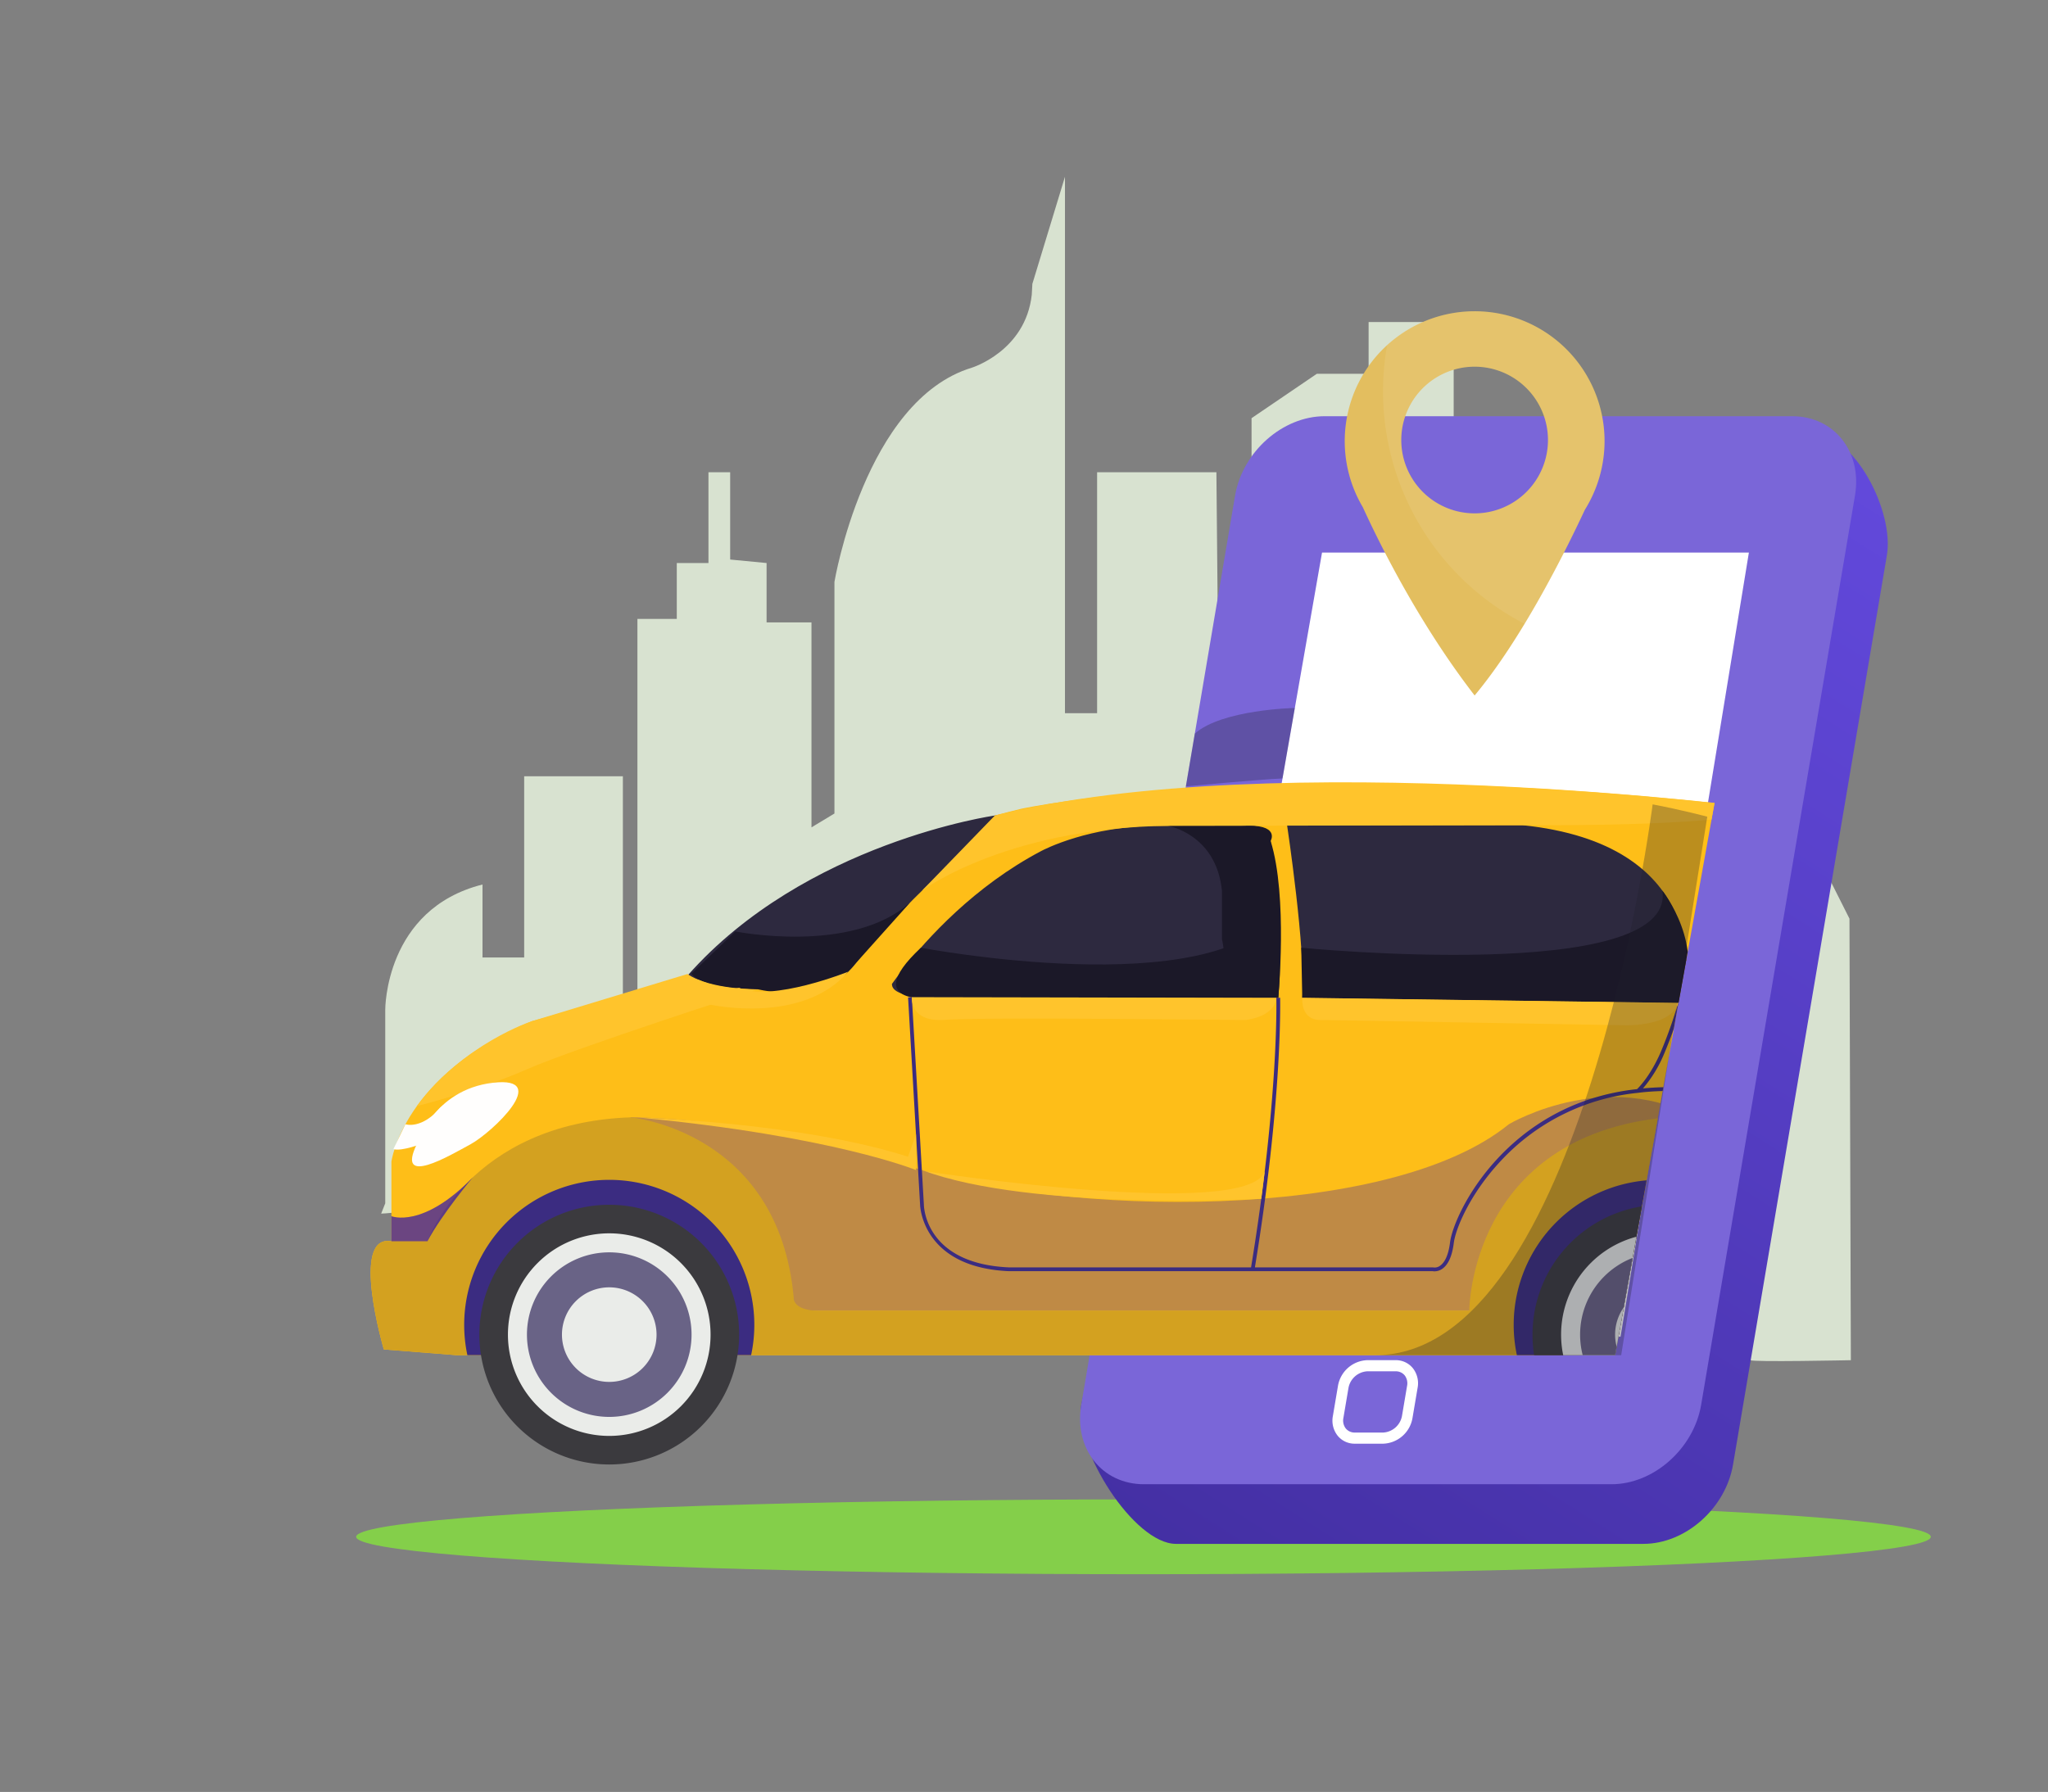
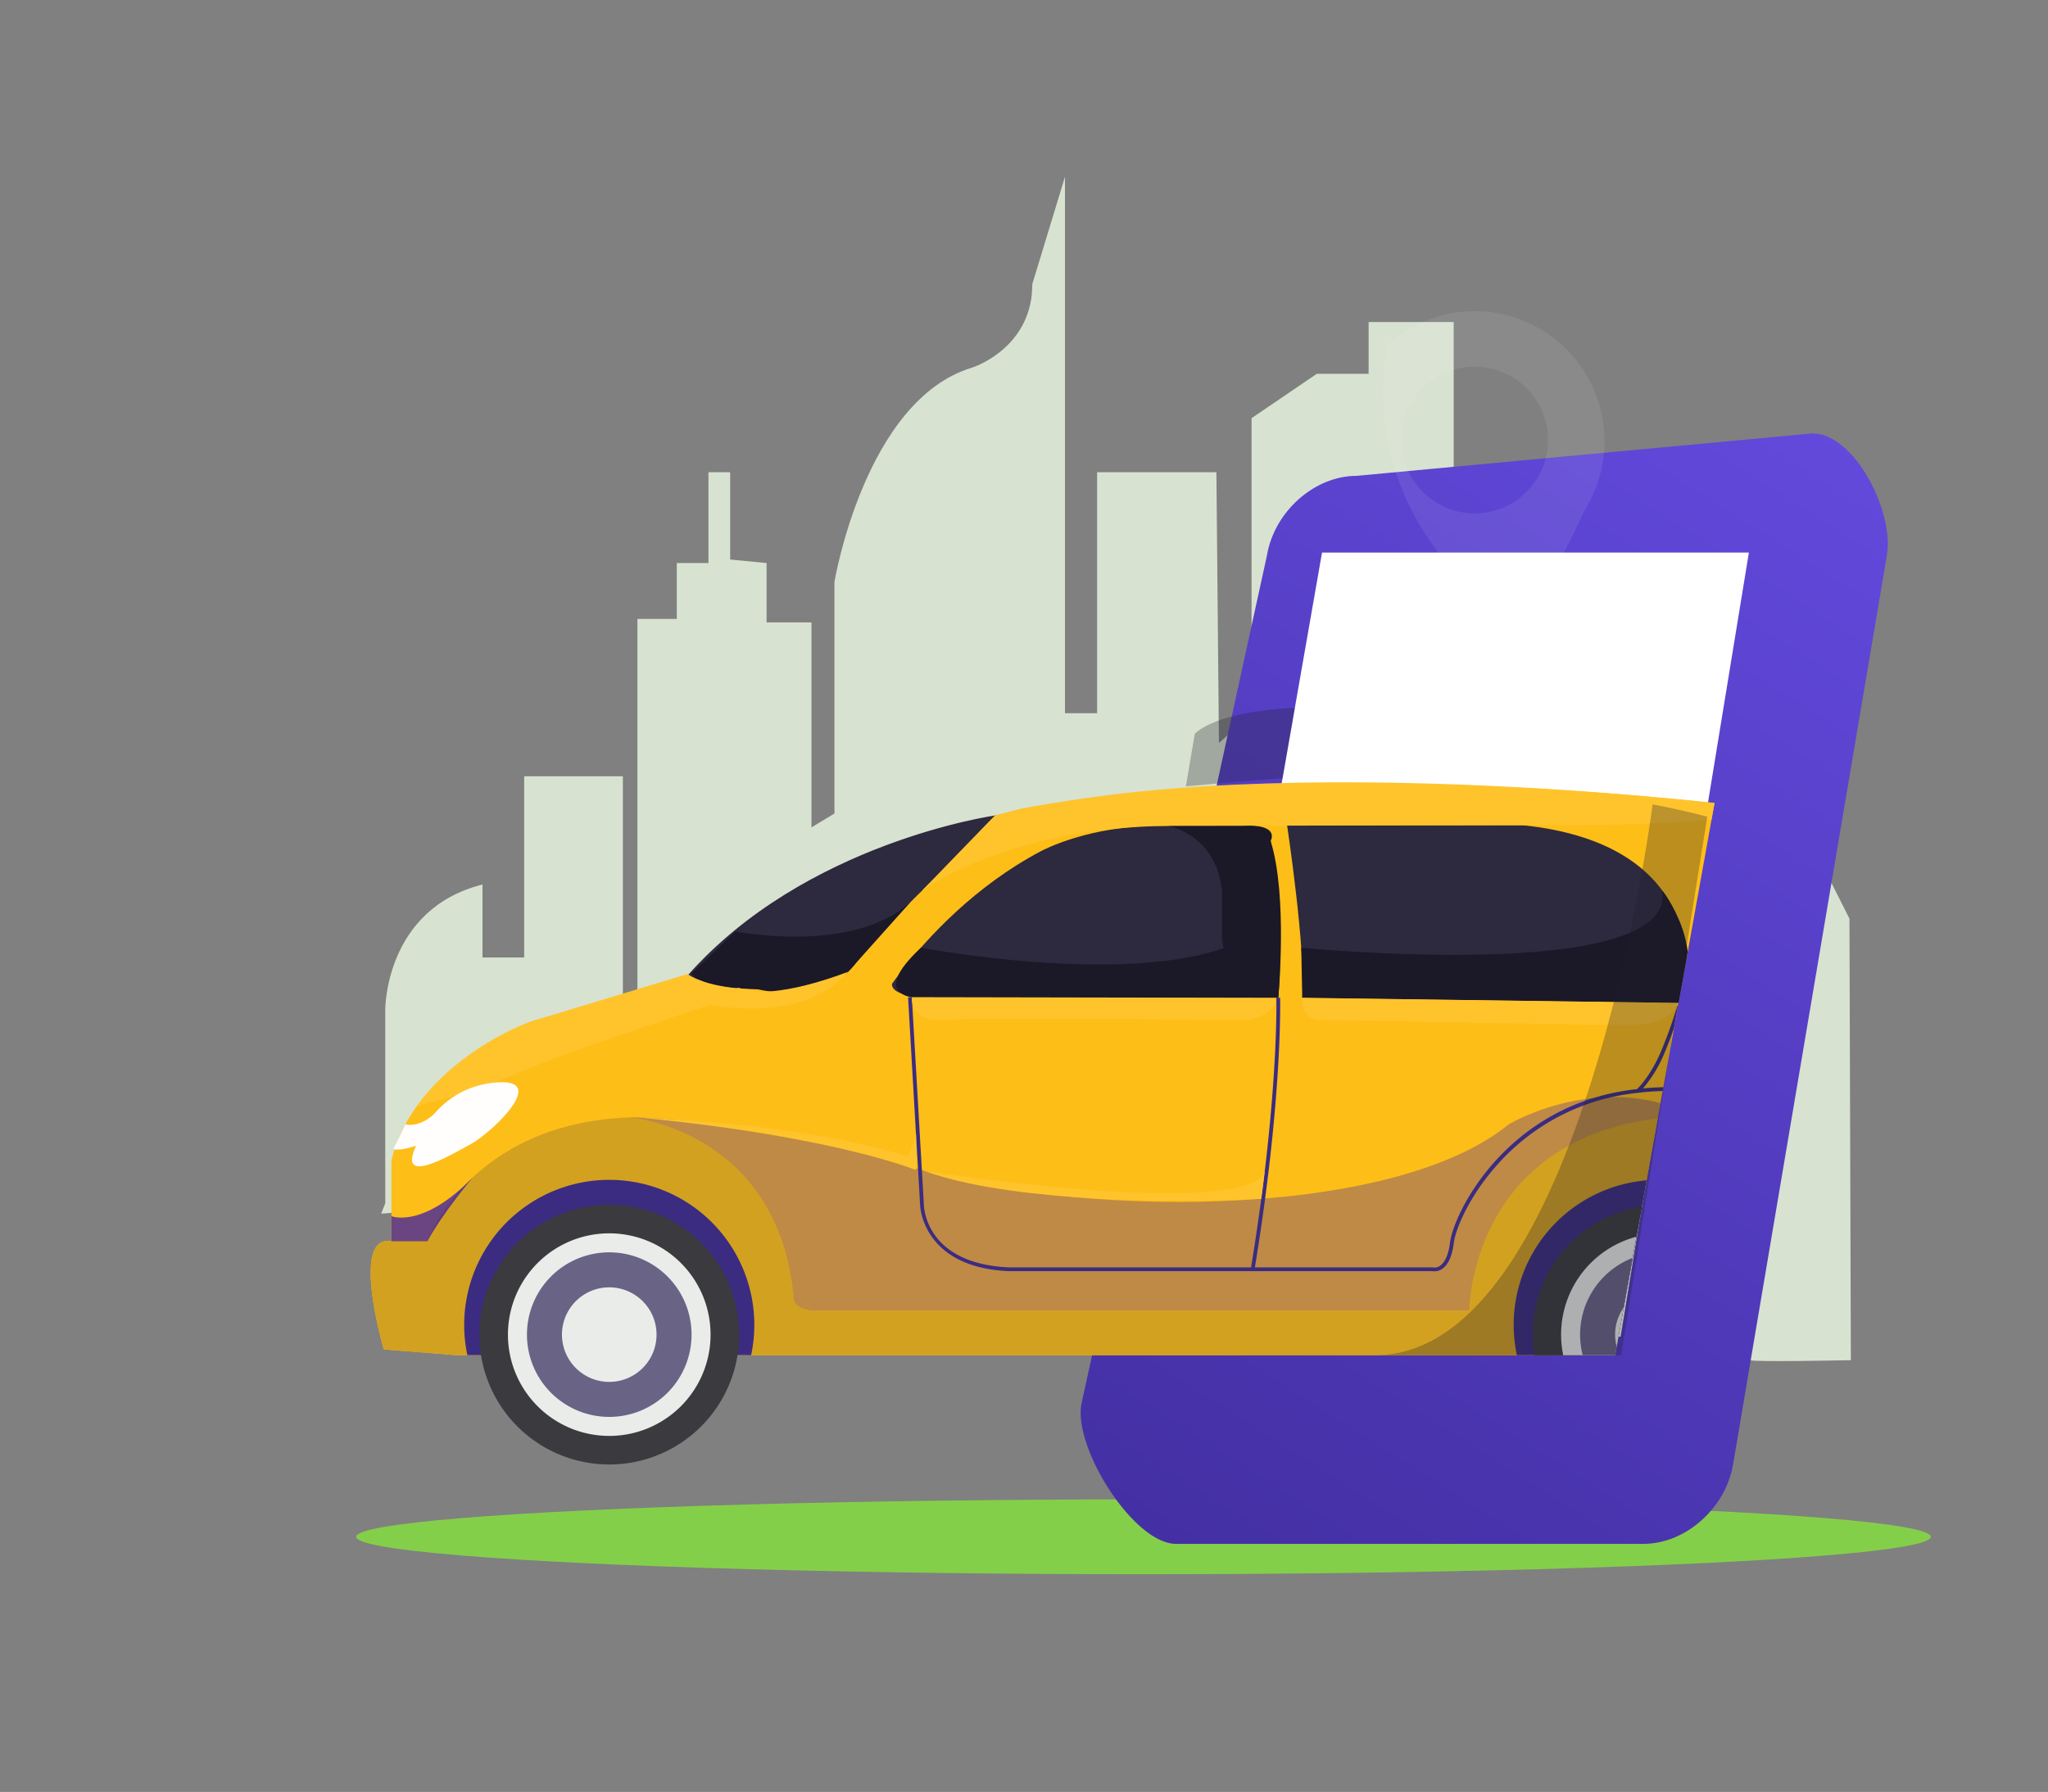
<svg xmlns="http://www.w3.org/2000/svg" viewBox="0 0 685.568 600" id="Onlinetaxiservice">
  <rect x="0" y="0" width="685.568" height="600" fill="#808080" stroke="none" />
  <defs>
    <clipPath id="b">
      <path fill="none" d="M573.942,268.833l-33.285,184.896H364.497s-157.557,86.434-167.89,87.079S39.232,393.661,39.232,393.661,158.912,200.052,196.607,194.713,520.138,210.093,573.942,268.833Z" />
    </clipPath>
    <clipPath id="c">
      <path fill="none" d="M131.028,415.616V388.937s3.811-29.22,47.006-47.006l54.629-15.245S258.071,291.113,341.92,270.786c0,0,87.66-19.056,249.005,0,0,0-2.541,10.164-8.893,15.245,0,0,26.679,41.924,33.031,58.44v21.597s0,16.516,7.623,25.409v52.088s2.541,8.893-31.761,10.164H152.625l-24.138-1.906S117.053,413.075,131.028,415.616Z" />
    </clipPath>
    <linearGradient id="a" x1="373.907" x2="726.067" y1="540.357" y2="-15.042" gradientUnits="userSpaceOnUse">
      <stop offset="0" stop-color="#422ea0" class="stopColor2e6fa0 svgShape" />
      <stop offset=".654" stop-color="#6047d8" class="stopColor47b0d8 svgShape" />
      <stop offset="1" stop-color="#745bef" class="stopColor5bcaef svgShape" />
    </linearGradient>
  </defs>
  <g style="isolation:isolate" fill="#6f2cfe" class="color000000 svgShape">
    <g data-name="Layer 2" fill="#6f2cfe" class="color000000 svgShape">
      <path fill="#d8e2d0" d="M619.108 307.586l-12.255-24.347H595.714V234.911H553.22v54.174h-9.298V189.685l-45.608 13.54v75.53L586.051 455.422c.356.686 33.525.007 33.525.007zM458.144 125.159H440.81L418.956 140.016v99.047l-10.918 9.695-.848-90.647H367.257v80.69H356.497V59.19L345.583 95.049l-.2 3.643c-2.088 18.884-20.069 24.42-20.069 24.42-35.858 10.913-45.983 71.717-45.983 71.717v77.555l-7.689 4.641V208.396H256.613V188.515l-12.189-1.169V158.111h-7.268v30.405H226.553v18.711H213.377V349.51l58.266 13.935V332.669l17.325-13.455 16.403-.292 35.967-10.586c5.993 2.585 11.512 4.058 15.159 3.065 7.622-2.073 25.144-9.863 37.725-15.659l-17.541 80.965s25.845 4.737 33.178 5.205c7.333.468 44.571-19.551 44.571-19.551l32.191-71.242V107.825H458.144zM175.466 320.581H161.521V296.155c-32.744 8.237-32.559 41.921-32.559 41.921v64.789l.022-.025-1.388 3.509s29.317-.931 48.292-17.464c18.975-16.532 32.621-25.44 32.621-25.44V259.92H175.466z" class="colord0e1e2 svgShape" />
      <ellipse cx="382.779" cy="514.562" fill="#84cf4a" rx="263.556" ry="12.527" class="colorc0cece svgShape" />
      <path fill="url(#a)" d="M580.146,490.331c-2.484,14.689-15.922,26.597-30.013,26.597H393.649c-14.091,0-34.185-31.873-31.701-46.563l62.175-284.443c2.484-14.69,15.922-26.598,30.012-26.598L606.687,145.115c14.091,0,27.434,26.117,24.949,40.807Z" />
-       <path fill="#7a66d8" d="M569.461,470.365c-2.484,14.69-15.921,26.598-30.012,26.598H382.964c-14.091,0-23.5-11.908-21.016-26.598l51.49-304.409c2.485-14.69,15.922-26.598,30.012-26.598H599.935c14.091,0,23.5,11.908,21.016,26.598Z" class="color66d8d8 svgShape" />
      <polygon fill="#ffffff" points="442.548 185.019 585.439 185.019 542.491 447.565 396.618 447.565 442.548 185.019" class="colorffffff svgShape" />
-       <path fill="#ffffff" d="M463.074,483.384h-9.526a7.281,7.281,0,0,1-5.799-2.705,8.15,8.15,0,0,1-1.566-6.576l1.699-10.05a10.335,10.335,0,0,1,9.765-8.632h9.526a7.285,7.285,0,0,1,5.799,2.705,8.15,8.15,0,0,1,1.566,6.575l-1.7,10.05A10.333,10.333,0,0,1,463.074,483.384Zm-5.427-24.232a6.801,6.801,0,0,0-6.241,5.549l-1.7,10.05a4.379,4.379,0,0,0,.784,3.53,3.821,3.821,0,0,0,3.058,1.373h9.526a6.8,6.8,0,0,0,6.24-5.551l1.7-10.051a4.377,4.377,0,0,0-.784-3.529,3.822,3.822,0,0,0-3.058-1.372Z" class="colorffffff svgShape" />
      <path fill="#211f2d" d="M433.446,237.049s-24.355.473-33.485,8.584l-2.986,17.656s24.241-2.287,32.343-2.64Z" opacity=".3" class="color1f2d2d svgShape" />
-       <path fill="#e3be5f" d="M536.975,144.122a43.488,43.488,0,1,0-85.071,15.82h-.001l.002.008a43.161,43.161,0,0,0,4.286,9.855c6.275,13.701,19.228,39.469,37.44,63.058,15.509-18.555,29.758-46.876,36.907-62.19a43.411,43.411,0,0,0,4.793-10.664l.029-.067-.007-.002A43.345,43.345,0,0,0,536.975,144.122ZM493.631,171.889a24.556,24.556,0,1,1,24.556-24.556A24.557,24.557,0,0,1,493.631,171.889Z" class="colore3615f svgShape" />
      <path d="M536.975,144.122a43.487,43.487,0,0,0-72.619-28.608A87.616,87.616,0,0,0,510.354,208.88a417.788,417.788,0,0,0,20.186-38.208,43.411,43.411,0,0,0,4.793-10.664l.029-.067-.007-.002A43.35,43.35,0,0,0,536.975,144.122ZM493.631,171.889a24.556,24.556,0,1,1,24.556-24.556A24.557,24.557,0,0,1,493.631,171.889Z" style="mix-blend-mode:screen" fill="#ffffff" opacity=".08" class="colorffffff svgShape" />
      <g clip-path="url(#b)" fill="#6f2cfe" class="color000000 svgShape">
        <path fill="#febe18" d="M131.028,415.616V388.937s3.811-29.22,47.006-47.006l54.629-15.245S258.071,291.113,341.92,270.786c0,0,87.66-19.056,249.005,0,0,0-2.541,10.164-8.893,15.245,0,0,26.679,41.924,33.031,58.44v21.597s0,16.516,7.623,25.409v52.088s2.541,8.893-31.761,10.164H152.625l-24.138-1.906S117.053,413.075,131.028,415.616Z" class="colorfe8c18 svgShape" />
        <path fill="#2d12af" d="M211.065,374.115s42.972-.293,93.54,16.398c50.568,16.69,159.767,19.072,200.48-14.086,0,0,35.572-21.311,68.481,1.207L491.831,438.907H260.526Z" opacity=".3" class="coloraf4612 svgShape" />
        <path fill="#2d293f" d="M425.345 281.585c-.423-6.352-9.74-5.082-9.74-5.082H387.656c-22.958 0-38.185 7.947-39.133 8.453l-.006.004-.042.022c-22.271 11.748-38.145 29.208-46.434 39.834l.002-.001-.002.001c-1.357 1.741-2.511 3.297-3.456 4.616-.107 2.324 3.067 4.655 16.232 4.655H427.886C430.003 314.599 425.769 287.937 425.345 281.585zM430.85 276.291s6.352 42.118 5.081 57.796l126.197 1.702s2.541-.847 2.117-8.47c0 0 7.199-44.676-54.628-51.029zM230.122 326.685s11.997 6.146 40.23 4.447c0 0 10.164-.846 15.669-8.046 5.505-7.199 31.338-36.842 47.006-43.618 0 0 10.587-6.471 0-6.412C333.027 273.056 269.505 282.009 230.122 326.685z" class="color3f3029 svgShape" />
        <g clip-path="url(#c)" fill="#6f2cfe" class="color000000 svgShape">
          <path fill="#d3a120" d="M131.028,415.616h12.069s13.975-39.595,67.968-41.501c0,0,49.547,4.447,54.629,60.346,0,0-.635,4.446,8.893,4.446H491.831s0-58.44,66.063-64.792c0,0,45.1,3.176,54.628,45.101,0,0,6.352,5.081,10.164-1.271,0,0,18.422,46.371,15.245,51.452-3.177,5.082-74.321,33.031-83.214,33.031-8.893,0-109.257-6.987-111.799-10.799-2.54-3.811-214.703,22.868-240.112,27.95-25.409,5.082-73.05,0-85.119-9.529-12.069-9.528-15.245-9.528-15.245-9.528V414.134S117.688,392.959,131.028,415.616Z" class="colord35720 svgShape" />
        </g>
        <g clip-path="url(#c)" fill="#6f2cfe" class="color000000 svgShape">
          <path fill="#3b2c81" d="M252.508,443.603a48.561,48.561,0,1,1-48.562-48.561A48.562,48.562,0,0,1,252.508,443.603Z" class="color81302c svgShape" />
        </g>
        <g clip-path="url(#c)" fill="#6f2cfe" class="color000000 svgShape">
          <path fill="#3b2c81" d="M603.828,443.603a48.561,48.561,0,1,1-48.562-48.561A48.562,48.562,0,0,1,603.828,443.603Z" class="color81302c svgShape" />
        </g>
        <path fill="#3b3a3e" d="M247.427,446.866a43.48,43.48,0,1,1-43.48-43.479A43.48,43.48,0,0,1,247.427,446.866Z" class="color3a3a3e svgShape" />
        <path fill="#eaece9" d="M237.861,446.866a33.914,33.914,0,1,1-33.915-33.914A33.915,33.915,0,0,1,237.861,446.866Z" class="colore9eaec svgShape" />
        <path fill="#696386" d="M231.497,446.866a27.55,27.55,0,1,1-27.551-27.55A27.551,27.551,0,0,1,231.497,446.866Z" class="color636368 svgShape" />
        <path fill="#eaece9" d="M219.778,446.866a15.831,15.831,0,1,1-15.831-15.832A15.832,15.832,0,0,1,219.778,446.866Z" class="colore9eaec svgShape" />
        <path fill="#3b3a3e" d="M599.968,446.866a43.479,43.479,0,1,1-43.48-43.479A43.48,43.48,0,0,1,599.968,446.866Z" class="color3a3a3e svgShape" />
        <path fill="#eaece9" d="M590.403,446.866a33.914,33.914,0,1,1-33.915-33.914A33.915,33.915,0,0,1,590.403,446.866Z" class="colore9eaec svgShape" />
        <path fill="#696386" d="M584.039,446.866a27.55,27.55,0,1,1-27.551-27.55A27.551,27.551,0,0,1,584.039,446.866Z" class="color636368 svgShape" />
        <path fill="#eaece9" d="M572.32,446.866a15.832,15.832,0,1,1-15.832-15.832A15.833,15.833,0,0,1,572.32,446.866Z" class="colore9eaec svgShape" />
        <path fill="#1b1828" d="M390.947 276.503s16.197 2.7 18.103 21.756v16.197s4.763 19.631-9.052 19.631h27.887s3.275-33.908-2.541-52.503c0 0 3.485-5.876-9.74-5.082zM246.156 311.869s38.897 7.824 58.449-9.628L283.927 325.35s-9.262 10.451-30.263 5.893c0 0-17.631.367-22.272-5.193z" class="color281d18 svgShape" />
        <path fill="#1b1828" d="M308.273 317.317s97.813 18.673 119.613-12.074v28.844H314.817S286.296 337.917 308.273 317.317zM435.595 317.317s125.494 12.378 120.893-19.089c0 0 15.044 18.872 5.641 37.561l-126.197-1.702z" class="color281d18 svgShape" />
        <path fill="#2d293f" d="M582.032,286.031s-14.257-1.426-9.712,8.103c4.544,9.528,18.408,41.388,38.791,41.656C611.111,335.79,591.012,292.538,582.032,286.031Z" class="color3f3029 svgShape" />
        <path fill="#1b1828" d="M582.372,313.324s11.34,11.192,20.067,6.482l8.672,15.984S592.961,337.535,582.372,313.324Z" class="color281d18 svgShape" />
        <path fill="#ffc42c" d="M308.633 298.229s29.912-22.52 88.031-21.726l121.002-.212s64.579.369 73.259-5.505c0 0-163.156-21.35-257.894 2.269zM139.55 370.346s20.05-4.968 36.846-12.323c16.796-7.354 77.267-26.78 77.267-26.78s-15.803.186-23.542-5.119l-52.088 15.807S155.147 349.369 139.55 370.346z" class="colorfcb61a svgShape" />
        <path fill="#ffc42c" d="M237.861,336.388s30.719,6.839,46.066-11.038c0,0-25.462,10.233-36.501,5.389C247.427,330.739,219.044,335.307,237.861,336.388Z" class="colorfcb61a svgShape" />
        <path fill="#3b2c81" d="M575.299,365.188a102.182,102.182,0,0,0-25.314-.755,43.691,43.691,0,0,0,7.086-11.605,154.166,154.166,0,0,0,6.46-18.575l-1.227-.329a152.865,152.865,0,0,1-6.398,18.398c-3.362,7.746-7.134,11.609-7.905,12.348-43.301,4.639-61.354,41.352-62.603,51.347-.617,4.933-2.134,6.941-3.298,7.756a3.043,3.043,0,0,1-2.27.6l-.076-.019H420.077c9.3-56.751,8.454-89.955,8.444-90.285l-1.27.037c.01.329.854,33.506-8.46,90.248l-81.031.001c-27.901-1.228-28.481-20.17-28.493-21.004l-4.027-69.475-1.268.073,4.027,69.445c.003.21.568,20.948,29.735,22.231H479.613a3.479,3.479,0,0,0,.597.049,4.533,4.533,0,0,0,2.572-.828c2.026-1.388,3.329-4.305,3.875-8.67.587-4.694,5.307-16.228,15.478-27.2a72.433,72.433,0,0,1,46.209-23.065l.201-.021.01-.008c3.196-.437,47.61-5.806,73.639,25.999l.983-.805C608.889,373.614,589.254,367.36,575.299,365.188Z" class="color81302c svgShape" />
        <path fill="#ffc42c" d="M305.239 333.876s-.883 8.534 11.186 7.582c12.069-.954 100.364.074 100.364.074s9.826-.803 10.462-7.426zM435.932 334.088s-.72 7.413 6.054 7.445c6.776.032 1.694 0 1.694 0l98.671 1.725s16.936 1.057 19.415-7.44z" class="colorfcb61a svgShape" />
        <path fill="#fffefd" d="M139.55,383.065s5.496-18.187,25.44-20.528c19.944-2.341-.383,16.716-7.37,20.528C150.633,386.876,132.386,397.724,139.55,383.065Z" class="colorfffefd svgShape" />
        <path fill="#fffefd" d="M135.713,376.426s5.583,1.952,12.157-6.08l-6.414,12.507s-6.915,2.752-9.765,1.905Z" class="colorfffefd svgShape" />
        <path fill="#2d12af" d="M131.028,407.203s10.462,4.359,27.315-13.066c0,0-10.473,12.416-15.246,21.479H131.028Z" opacity=".7" class="coloraf4612 svgShape" />
        <path fill="#2d12af" d="M596.741,391.19s21.585,26.994,25.945,10.387l.042,16.475s-3.132,7.459-10.206,1.163C612.523,419.216,611.111,409.108,596.741,391.19Z" class="coloraf4612 svgShape" />
        <path fill="#ffc42c" d="M310.219 392.237s107.334 16.477 113.145 0c0 0-.841 6.801-1.155 9.139 0 0-76.903 4.189-113.576-9.602zM213.731 374.172s54.135 1.565 90.24 13.128l2.658-7.526v11.999S279.092 380.418 213.731 374.172z" class="colorfcb61a svgShape" />
      </g>
      <path fill="#211f2d" d="M553.22,269.325s-23.328,184.432-92.859,184.432h82.332l28.819-180.308S562.517,271.069,553.22,269.325Z" opacity=".3" class="color1f2d2d svgShape" />
    </g>
  </g>
</svg>